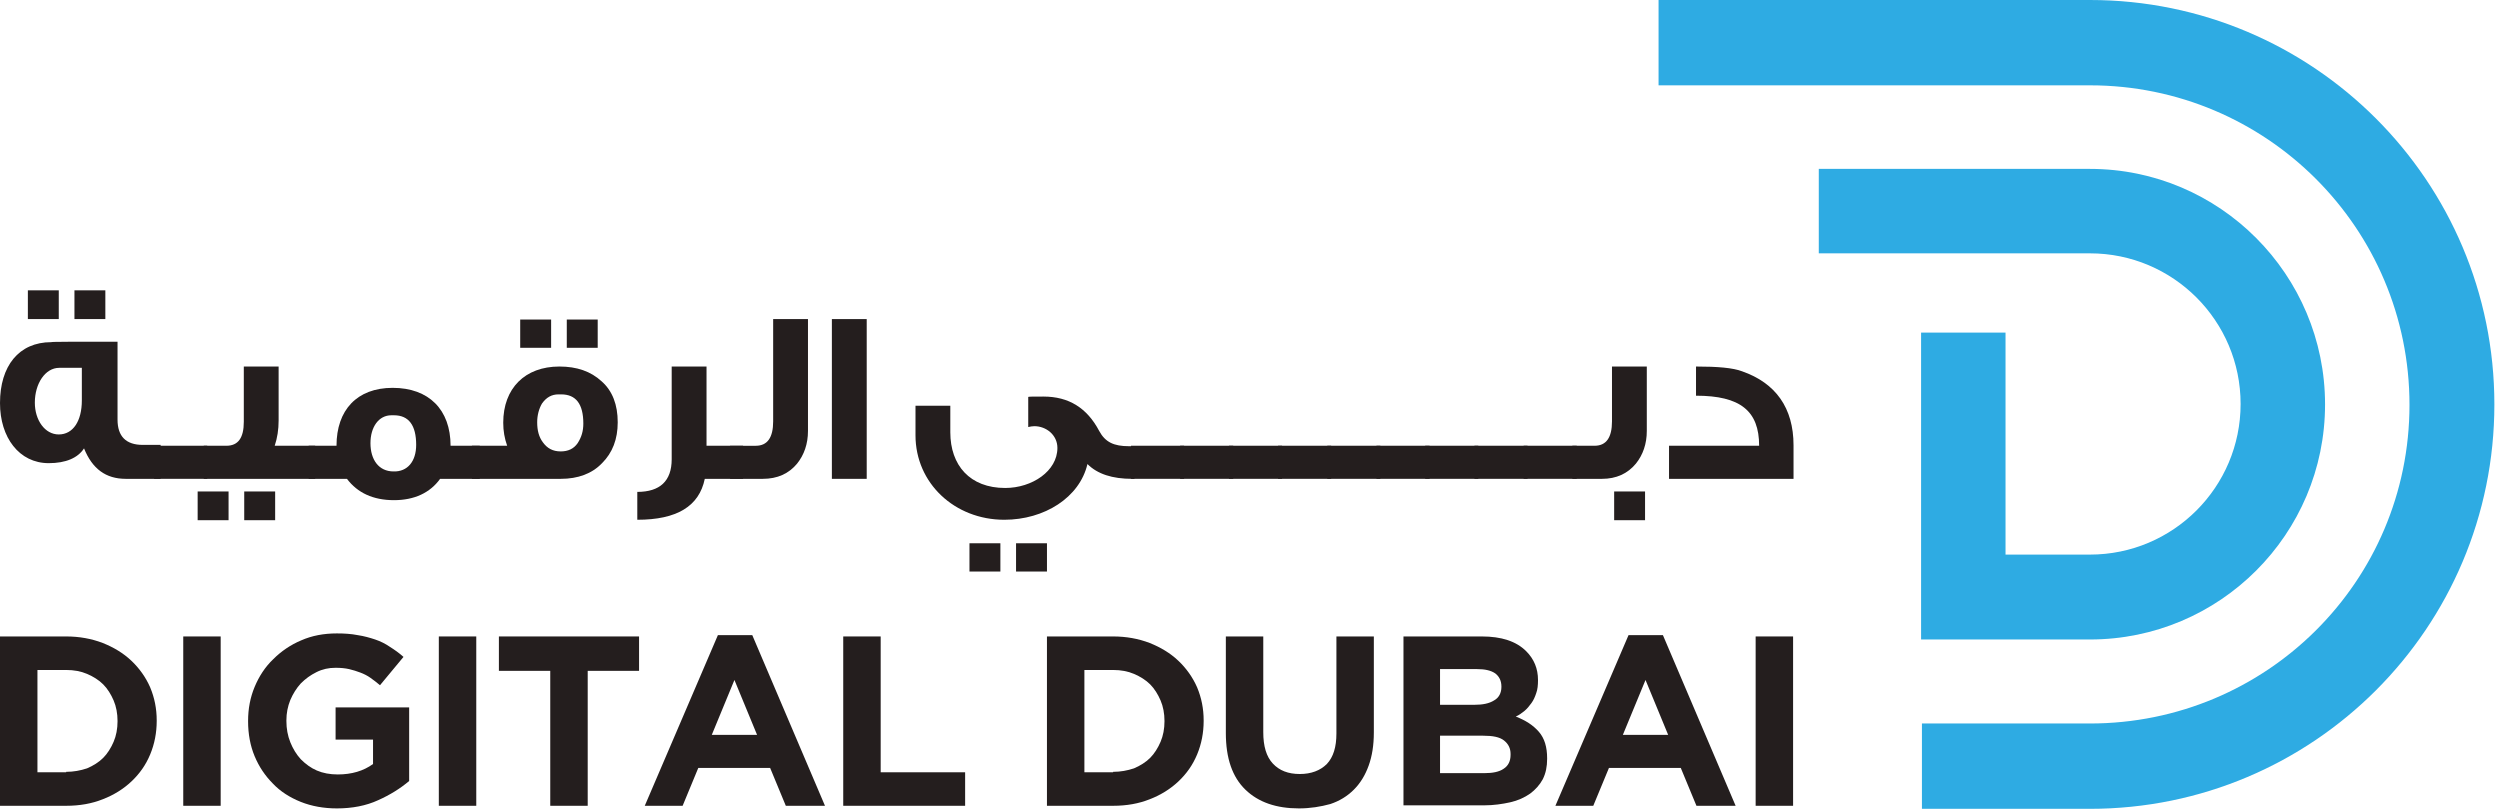
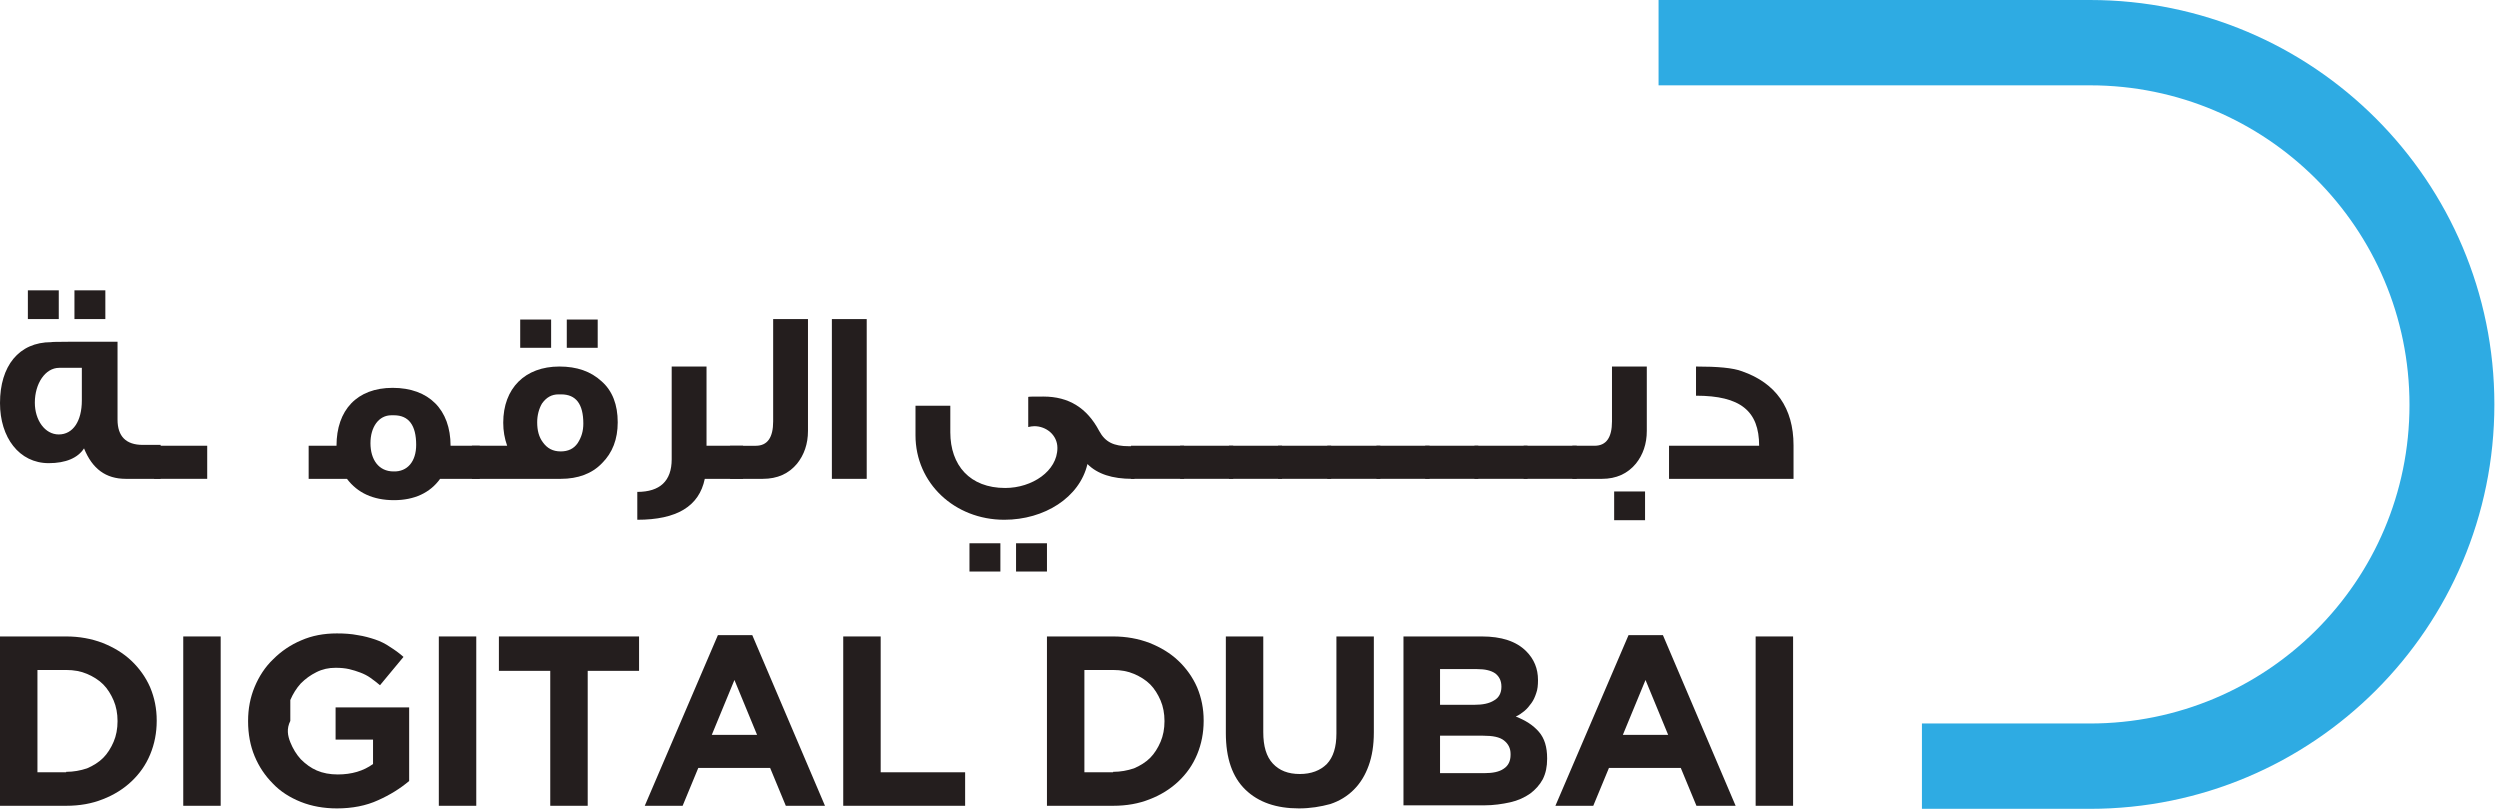
<svg xmlns="http://www.w3.org/2000/svg" width="136" height="44" viewBox="0 0 136 44" fill="none">
  <path d="M8.738 26.049H6.844C5.755 26.049 5.02 25.504 4.571 24.391C4.239 24.912 3.576 25.196 2.652 25.196C1.042 25.196 0 23.799 0 21.928C0 19.916 1.018 18.613 2.794 18.613C2.794 18.589 4.002 18.589 6.394 18.589V22.828C6.394 23.728 6.844 24.202 7.767 24.202H8.738V26.049ZM3.197 17.358H1.516V15.795H3.197V17.358ZM4.452 21.786V20.01H3.221C2.463 20.01 1.895 20.863 1.895 21.905C1.895 22.852 2.439 23.634 3.197 23.634C3.978 23.634 4.452 22.899 4.452 21.786ZM5.731 17.358H4.05V15.795H5.731V17.358Z" fill="#241E1E" />
  <path d="M11.272 26.048H8.383V24.248H11.272V26.048Z" fill="#241E1E" />
-   <path d="M12.434 28.299H10.752V26.735H12.434V28.299ZM17.146 26.049H11.084V24.249H12.315C12.955 24.249 13.263 23.823 13.263 22.947V19.939H15.157V22.875C15.157 23.373 15.086 23.823 14.944 24.249H17.146V26.049ZM14.968 28.299H13.286V26.735H14.968V28.299Z" fill="#241E1E" />
  <path d="M26.097 26.049H23.942C23.398 26.806 22.545 27.209 21.432 27.209C20.295 27.209 19.443 26.806 18.875 26.049H16.791V24.249H18.306C18.306 22.307 19.419 21.099 21.361 21.099C23.327 21.099 24.511 22.283 24.511 24.249H26.097V26.049ZM22.64 24.201C22.64 23.136 22.237 22.591 21.432 22.591H21.29C20.603 22.591 20.153 23.23 20.153 24.107C20.153 25.006 20.603 25.646 21.408 25.646C22.166 25.67 22.64 25.101 22.64 24.201Z" fill="#241E1E" />
  <path d="M33.604 22.97C33.604 23.894 33.32 24.628 32.752 25.196C32.207 25.765 31.449 26.049 30.502 26.049H25.671V24.249H27.589C27.447 23.846 27.376 23.444 27.376 22.994C27.376 21.123 28.56 19.939 30.431 19.939C31.378 19.939 32.136 20.199 32.728 20.744C33.32 21.265 33.604 22.023 33.604 22.97ZM29.981 18.921H28.299V17.381H29.981V18.921ZM31.733 23.041C31.733 21.976 31.331 21.454 30.526 21.454H30.384C30.005 21.454 29.72 21.62 29.484 21.952C29.318 22.236 29.223 22.591 29.223 22.97C29.223 23.42 29.318 23.775 29.531 24.059C29.768 24.391 30.076 24.557 30.502 24.557C30.904 24.557 31.212 24.415 31.425 24.107C31.639 23.775 31.733 23.444 31.733 23.041ZM32.515 18.921H30.833V17.381H32.515V18.921Z" fill="#241E1E" />
  <path d="M40.424 26.049H38.34C38.032 27.541 36.824 28.275 34.669 28.275V26.759C35.901 26.759 36.54 26.167 36.54 24.983V19.939H38.435V24.249H40.424V26.049Z" fill="#241E1E" />
  <path d="M43.954 23.445C43.954 24.155 43.741 24.747 43.362 25.221C42.912 25.765 42.297 26.049 41.491 26.049H39.715V24.25H41.112C41.752 24.25 42.06 23.8 42.06 22.924V17.358H43.954V23.445Z" fill="#241E1E" />
  <path d="M47.149 26.049H45.254V17.358H47.149V26.049Z" fill="#241E1E" />
  <path d="M61.691 26.049H61.596C60.507 26.049 59.702 25.788 59.157 25.244C58.731 27.067 56.812 28.275 54.634 28.275C51.934 28.275 49.803 26.286 49.803 23.681V22.071H51.697V23.515C51.697 25.315 52.763 26.546 54.681 26.546C56.149 26.546 57.523 25.623 57.523 24.368C57.523 23.657 56.907 23.184 56.268 23.184C56.149 23.184 56.055 23.207 55.936 23.231V21.597C55.936 21.573 56.197 21.573 56.765 21.573C58.139 21.573 59.133 22.189 59.796 23.444C60.128 24.06 60.601 24.273 61.407 24.273H61.715V26.049H61.691ZM54.421 31.093H52.739V29.554H54.421V31.093ZM56.955 31.093H55.273V29.554H56.955V31.093Z" fill="#241E1E" />
  <path d="M64.416 26.048H61.527V24.248H64.416V26.048Z" fill="#241E1E" />
  <path d="M67.088 26.048H64.199V24.248H67.088V26.048Z" fill="#241E1E" />
  <path d="M69.745 26.048H66.856V24.248H69.745V26.048Z" fill="#241E1E" />
  <path d="M72.416 26.048H69.527V24.248H72.416V26.048Z" fill="#241E1E" />
  <path d="M75.093 26.048H72.204V24.248H75.093V26.048Z" fill="#241E1E" />
  <path d="M77.769 26.048H74.88V24.248H77.769V26.048Z" fill="#241E1E" />
  <path d="M80.421 26.048H77.532V24.248H80.421V26.048Z" fill="#241E1E" />
  <path d="M83.098 26.048H80.209V24.248H83.098V26.048Z" fill="#241E1E" />
  <path d="M85.774 26.048H82.885V24.248H85.774V26.048Z" fill="#241E1E" />
  <path d="M89.586 23.444C89.586 24.154 89.373 24.746 88.994 25.22C88.544 25.765 87.928 26.049 87.147 26.049H85.537V24.249H86.744C87.384 24.249 87.692 23.799 87.692 22.923V19.939H89.586V23.444ZM89.491 28.299H87.81V26.735H89.491V28.299Z" fill="#241E1E" />
  <path d="M97.568 26.049H90.795V24.249H95.697C95.697 22.355 94.679 21.526 92.263 21.526V19.939C93.447 19.939 94.276 20.01 94.773 20.2C96.597 20.839 97.568 22.189 97.568 24.225V26.049Z" fill="#241E1E" />
  <path d="M0 34.623H3.6C4.31 34.623 4.973 34.742 5.589 34.978C6.181 35.215 6.702 35.523 7.152 35.949C7.578 36.352 7.933 36.849 8.17 37.394C8.407 37.962 8.525 38.554 8.525 39.194V39.217C8.525 39.857 8.407 40.472 8.17 41.041C7.933 41.609 7.602 42.083 7.152 42.509C6.726 42.911 6.205 43.243 5.589 43.48C4.997 43.717 4.334 43.835 3.6 43.835H0V34.623ZM3.6 41.988C4.002 41.988 4.381 41.917 4.736 41.798C5.068 41.656 5.376 41.467 5.612 41.23C5.849 40.993 6.039 40.685 6.181 40.354C6.323 40.022 6.394 39.644 6.394 39.241V39.217C6.394 38.815 6.323 38.436 6.181 38.104C6.039 37.773 5.849 37.465 5.612 37.228C5.376 36.991 5.068 36.802 4.736 36.66C4.405 36.518 4.026 36.447 3.6 36.447H2.037V42.012H3.6V41.988Z" fill="#241E1E" />
  <path d="M9.969 34.623H12.005V43.835H9.969V34.623Z" fill="#241E1E" />
-   <path d="M18.327 43.977C17.617 43.977 16.954 43.859 16.361 43.622C15.77 43.385 15.248 43.054 14.846 42.628C14.42 42.201 14.088 41.704 13.851 41.136C13.614 40.567 13.496 39.928 13.496 39.241V39.218C13.496 38.554 13.614 37.939 13.851 37.37C14.088 36.802 14.42 36.281 14.87 35.855C15.296 35.428 15.817 35.073 16.385 34.836C16.977 34.576 17.617 34.458 18.327 34.458C18.73 34.458 19.109 34.481 19.464 34.552C19.795 34.6 20.127 34.694 20.411 34.789C20.695 34.884 20.979 35.026 21.216 35.192C21.477 35.357 21.713 35.523 21.95 35.736L20.672 37.276C20.506 37.133 20.316 36.991 20.151 36.873C19.985 36.755 19.795 36.66 19.606 36.589C19.416 36.518 19.203 36.447 18.99 36.399C18.777 36.352 18.54 36.328 18.256 36.328C17.877 36.328 17.546 36.399 17.214 36.565C16.883 36.731 16.622 36.92 16.361 37.181C16.125 37.441 15.935 37.749 15.793 38.081C15.651 38.436 15.58 38.791 15.58 39.194V39.218C15.58 39.644 15.651 40.023 15.793 40.378C15.935 40.733 16.125 41.041 16.361 41.301C16.622 41.562 16.906 41.775 17.238 41.917C17.569 42.059 17.948 42.13 18.375 42.13C19.132 42.13 19.772 41.941 20.293 41.562V40.236H18.256V38.483H22.258V42.486C21.785 42.888 21.216 43.243 20.577 43.528C19.914 43.835 19.156 43.977 18.327 43.977Z" fill="#241E1E" />
+   <path d="M18.327 43.977C17.617 43.977 16.954 43.859 16.361 43.622C15.77 43.385 15.248 43.054 14.846 42.628C14.42 42.201 14.088 41.704 13.851 41.136C13.614 40.567 13.496 39.928 13.496 39.241V39.218C13.496 38.554 13.614 37.939 13.851 37.37C14.088 36.802 14.42 36.281 14.87 35.855C15.296 35.428 15.817 35.073 16.385 34.836C16.977 34.576 17.617 34.458 18.327 34.458C18.73 34.458 19.109 34.481 19.464 34.552C19.795 34.6 20.127 34.694 20.411 34.789C20.695 34.884 20.979 35.026 21.216 35.192C21.477 35.357 21.713 35.523 21.95 35.736L20.672 37.276C20.506 37.133 20.316 36.991 20.151 36.873C19.985 36.755 19.795 36.66 19.606 36.589C19.416 36.518 19.203 36.447 18.99 36.399C18.777 36.352 18.54 36.328 18.256 36.328C17.877 36.328 17.546 36.399 17.214 36.565C16.883 36.731 16.622 36.92 16.361 37.181C16.125 37.441 15.935 37.749 15.793 38.081V39.218C15.58 39.644 15.651 40.023 15.793 40.378C15.935 40.733 16.125 41.041 16.361 41.301C16.622 41.562 16.906 41.775 17.238 41.917C17.569 42.059 17.948 42.13 18.375 42.13C19.132 42.13 19.772 41.941 20.293 41.562V40.236H18.256V38.483H22.258V42.486C21.785 42.888 21.216 43.243 20.577 43.528C19.914 43.835 19.156 43.977 18.327 43.977Z" fill="#241E1E" />
  <path d="M23.872 34.623H25.909V43.835H23.872V34.623Z" fill="#241E1E" />
  <path d="M29.934 36.494H27.14V34.623H34.765V36.494H31.971V43.835H29.934V36.494Z" fill="#241E1E" />
  <path d="M39.053 34.552H40.924L44.879 43.835H42.748L41.895 41.775H37.987L37.135 43.835H35.075L39.053 34.552ZM41.184 39.975L39.953 36.991L38.722 39.975H41.184Z" fill="#241E1E" />
  <path d="M45.872 34.623H47.909V42.012H52.503V43.835H45.872V34.623Z" fill="#241E1E" />
  <path d="M56.954 34.623H60.554C61.264 34.623 61.927 34.742 62.543 34.978C63.135 35.215 63.656 35.523 64.106 35.949C64.532 36.352 64.887 36.849 65.124 37.394C65.361 37.962 65.479 38.554 65.479 39.194V39.217C65.479 39.857 65.361 40.472 65.124 41.041C64.887 41.609 64.556 42.083 64.106 42.509C63.68 42.911 63.159 43.243 62.543 43.48C61.951 43.717 61.288 43.835 60.554 43.835H56.954V34.623ZM60.554 41.988C60.956 41.988 61.335 41.917 61.69 41.798C62.022 41.656 62.33 41.467 62.567 41.23C62.803 40.993 62.993 40.685 63.135 40.354C63.277 40.022 63.348 39.644 63.348 39.241V39.217C63.348 38.815 63.277 38.436 63.135 38.104C62.993 37.773 62.803 37.465 62.567 37.228C62.33 36.991 62.022 36.802 61.69 36.66C61.359 36.518 60.98 36.447 60.554 36.447H58.991V42.012H60.554V41.988Z" fill="#241E1E" />
  <path d="M70.664 43.977C69.433 43.977 68.462 43.646 67.751 42.959C67.041 42.272 66.686 41.254 66.686 39.88V34.623H68.722V39.833C68.722 40.591 68.888 41.159 69.243 41.538C69.598 41.917 70.072 42.106 70.711 42.106C71.327 42.106 71.824 41.917 72.18 41.562C72.535 41.183 72.701 40.638 72.701 39.904V34.623H74.737V39.833C74.737 40.543 74.642 41.135 74.453 41.656C74.264 42.177 74.003 42.604 73.648 42.959C73.293 43.314 72.866 43.575 72.369 43.74C71.848 43.883 71.28 43.977 70.664 43.977Z" fill="#241E1E" />
  <path d="M76.349 34.623H80.612C81.677 34.623 82.483 34.883 83.027 35.428C83.454 35.855 83.667 36.376 83.667 36.991V37.015C83.667 37.275 83.643 37.512 83.572 37.702C83.501 37.915 83.43 38.081 83.311 38.246C83.193 38.412 83.075 38.554 82.933 38.673C82.79 38.791 82.625 38.909 82.459 38.98C83.004 39.194 83.406 39.454 83.714 39.809C84.022 40.164 84.164 40.638 84.164 41.254V41.278C84.164 41.704 84.093 42.059 83.927 42.391C83.761 42.698 83.525 42.959 83.24 43.172C82.933 43.385 82.577 43.551 82.151 43.646C81.725 43.74 81.251 43.811 80.73 43.811H76.349V34.623ZM80.209 38.341C80.659 38.341 81.014 38.27 81.275 38.104C81.535 37.962 81.677 37.702 81.677 37.37V37.346C81.677 37.038 81.559 36.802 81.346 36.636C81.109 36.47 80.778 36.399 80.351 36.399H78.338V38.341H80.209ZM80.754 42.059C81.204 42.059 81.559 41.988 81.796 41.822C82.056 41.656 82.175 41.396 82.175 41.064V41.017C82.175 40.709 82.056 40.472 81.82 40.283C81.583 40.093 81.204 40.022 80.683 40.022H78.338V42.059H80.754Z" fill="#241E1E" />
  <path d="M88.592 34.552H90.463L94.418 43.835H92.287L91.434 41.775H87.527L86.674 43.835H84.614L88.592 34.552ZM90.747 39.975L89.516 36.991L88.284 39.975H90.747Z" fill="#241E1E" />
  <path d="M95.507 34.623H97.544V43.835H95.507V34.623Z" fill="#241E1E" />
  <path d="M113.694 39.358H104.553V44H113.694C125.842 44 135.694 34.148 135.694 22C135.694 9.851 125.842 0 113.694 0H90.226V4.642H113.694C123.285 4.642 131.076 12.409 131.076 22.024C131.076 31.638 123.285 39.358 113.694 39.358Z" fill="#2EABE3" />
-   <path d="M113.695 9.188H98.942V13.782H113.695C118.219 13.782 121.889 17.453 121.889 21.976C121.889 26.499 118.219 30.17 113.695 30.17H109.101V18.092H104.507V34.788H109.101H113.695C120.752 34.788 126.483 29.057 126.483 22C126.483 14.943 120.752 9.188 113.695 9.188Z" fill="#2EABE3" />
</svg>